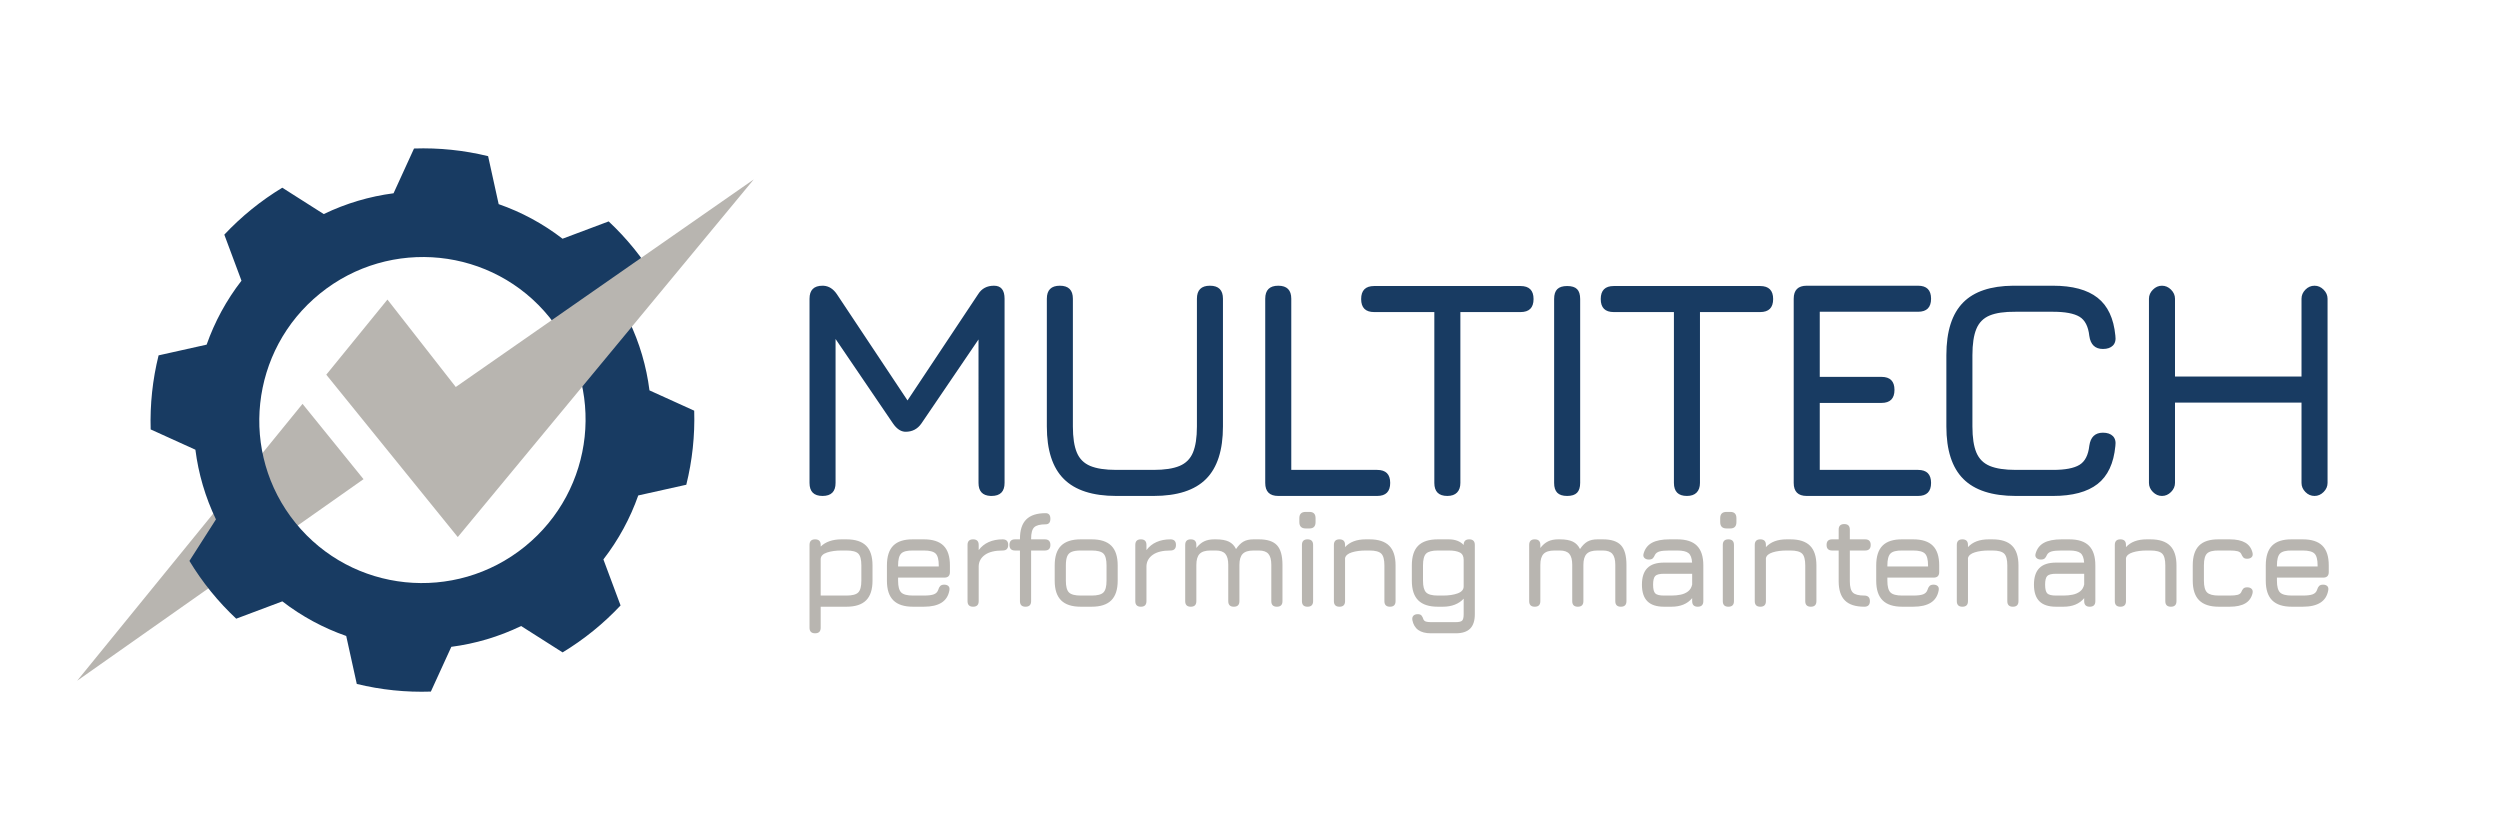
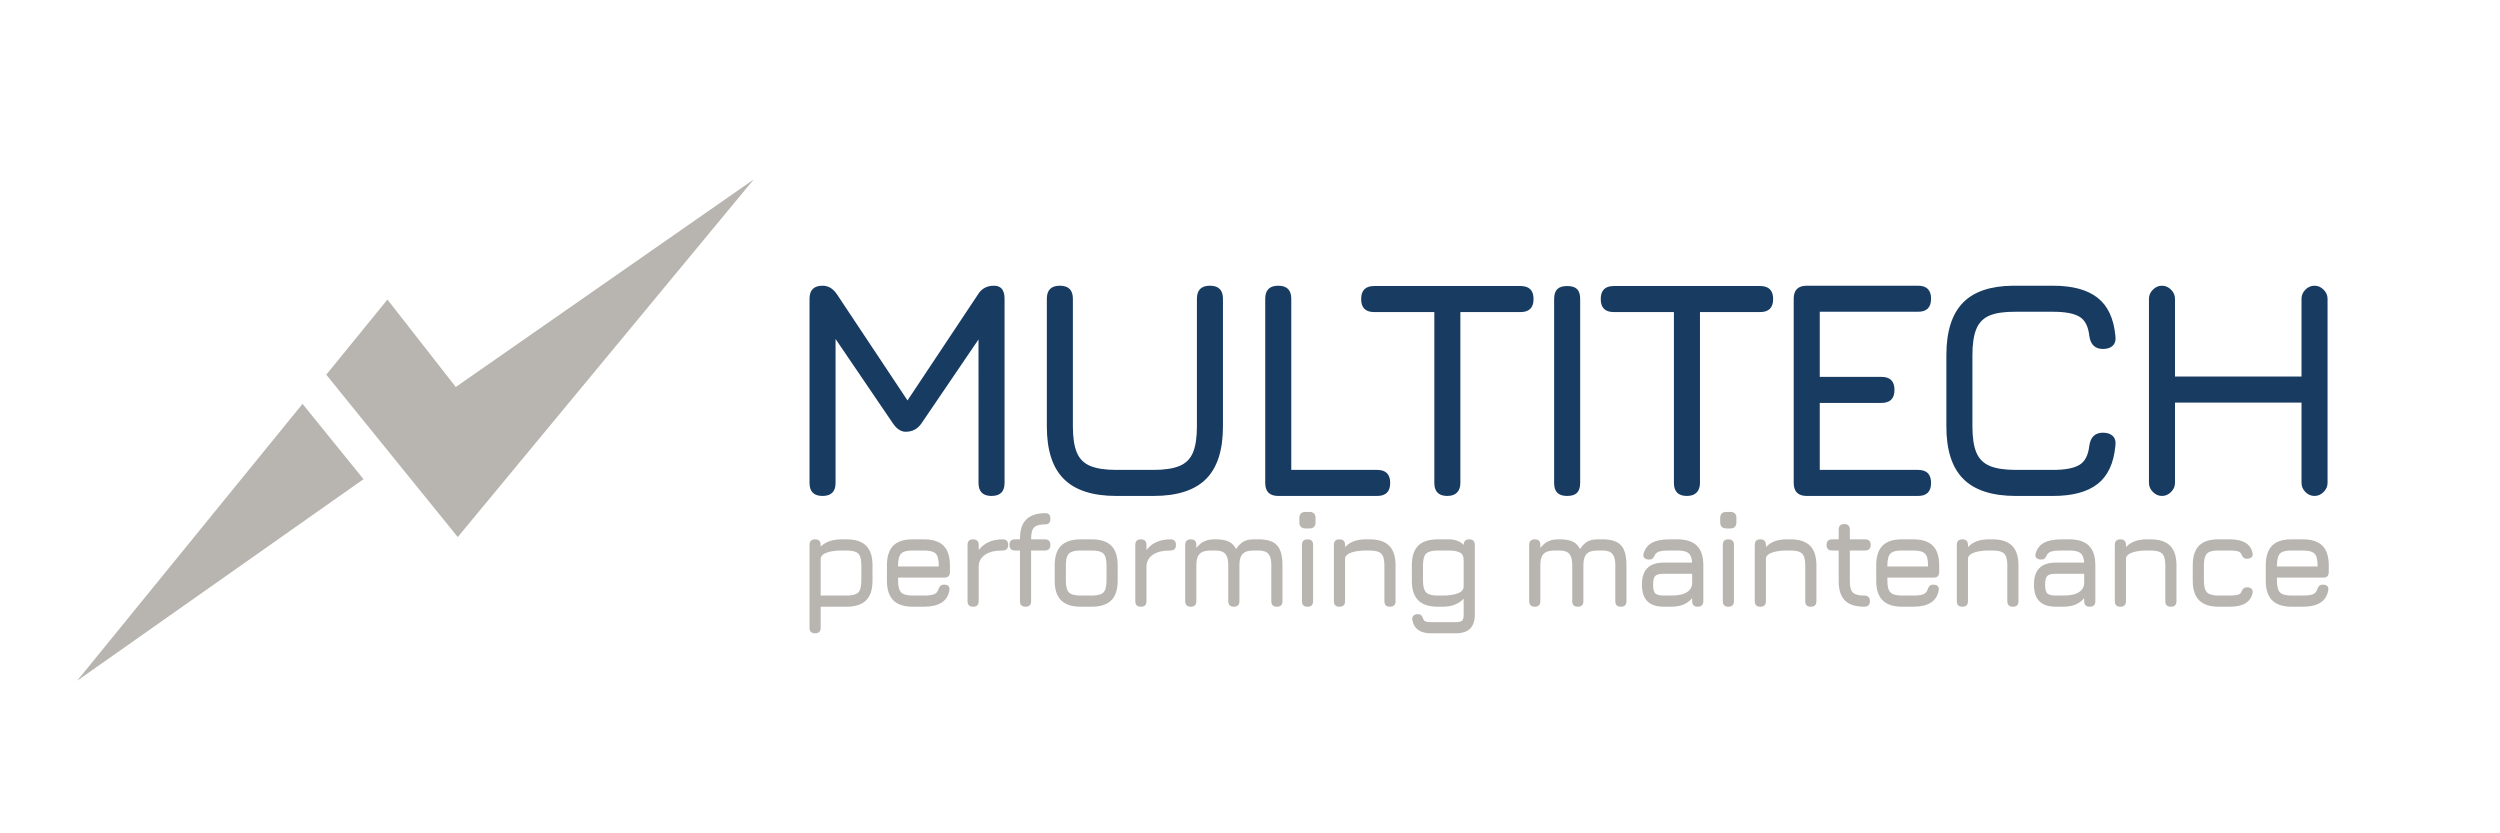
<svg xmlns="http://www.w3.org/2000/svg" width="420px" height="140px" viewBox="0 0 420 140" version="1.1">
  <title>logo</title>
  <desc>Created with Sketch.</desc>
  <g id="Logos" stroke="none" stroke-width="1" fill="none" fill-rule="evenodd">
    <g id="logo">
      <g transform="translate(5, 6)">
        <g id="sign" transform="translate(-0, 0)">
          <polygon id="flash-bottom" fill="#B8B5B0" transform="translate(28.14, 86.644) rotate(51) translate(-28.14, -86.644) " points="36.28 57.296 32.321 115.992 20 57.296" />
-           <path d="M111.123,58.302 L103.297,55.676 C102.34,51.62 100.752,47.811 98.632,44.364 L102.313,36.959 C99.786,33.614 96.812,30.63 93.48,28.095 L86.1,31.789 C82.666,29.66 78.871,28.065 74.831,27.106 L72.214,19.252 C70.172,18.971 68.089,18.823 65.97,18.823 C63.85,18.823 61.768,18.971 59.725,19.252 L57.109,27.106 C53.068,28.065 49.273,29.66 45.838,31.789 L38.459,28.095 C35.127,30.63 32.153,33.614 29.628,36.959 L33.309,44.364 C31.188,47.811 29.598,51.62 28.643,55.676 L20.817,58.302 C20.537,60.35 20.389,62.442 20.389,64.568 C20.389,66.694 20.537,68.786 20.817,70.834 L28.643,73.46 C29.599,77.516 31.188,81.325 33.308,84.772 L29.629,92.178 C32.154,95.522 35.128,98.506 38.46,101.041 L45.839,97.347 C49.274,99.476 53.069,101.071 57.109,102.03 L59.726,109.884 C61.768,110.165 63.851,110.314 65.97,110.314 C68.09,110.314 70.172,110.165 72.215,109.884 L74.831,102.03 C78.872,101.071 82.667,99.476 86.101,97.348 L93.481,101.041 C96.812,98.506 99.787,95.522 102.312,92.178 L98.632,84.772 C100.753,81.325 102.341,77.516 103.297,73.46 L111.124,70.834 C111.403,68.786 111.552,66.694 111.552,64.568 C111.552,62.442 111.403,60.35 111.123,58.302 Z M65.97,92.015 C50.866,92.015 38.621,79.727 38.621,64.568 C38.621,49.409 50.866,37.121 65.97,37.121 C81.074,37.121 93.318,49.409 93.318,64.568 C93.318,79.727 81.074,92.015 65.97,92.015 Z" id="gear" fill="#183B62" fill-rule="nonzero" transform="translate(65.97, 64.568) rotate(51) translate(-65.97, -64.568) " />
          <polygon id="flash-top" fill="#B8B5B0" transform="translate(89.518, 45.23) rotate(51) translate(-89.518, -45.23) " points="93.338 7 108.74 83.46 73.638 83.46 70.295 67.531 88.934 67.853" />
        </g>
        <g id="typo" transform="translate(131, 42)" fill-rule="nonzero">
          <path d="M30.579,35.319 C32.037,35.319 32.767,34.59 32.767,33.131 L32.767,33.131 L32.767,2.188 C32.767,0.729 32.176,1.66112957e-05 30.995,1.66112957e-05 C29.815,1.66112957e-05 28.929,0.469 28.339,1.407 L28.339,1.407 L16.461,19.273 L4.584,1.407 C3.985,0.531 3.249,0.065 2.377,0.006 L2.188,1.66112957e-05 C0.729,1.66112957e-05 0,0.729 0,2.188 L0,2.188 L0,33.131 C0,34.59 0.729,35.319 2.188,35.319 C3.647,35.319 4.376,34.59 4.376,33.131 L4.376,33.131 L4.375,8.949 L14.013,23.129 C14.61,24 15.266,24.466 15.982,24.529 L16.149,24.536 C17.278,24.536 18.163,24.067 18.806,23.129 L18.806,23.129 L28.39,9.027 L28.391,33.131 C28.391,34.526 29.058,35.254 30.392,35.315 L30.579,35.319 Z M57.789,35.319 C61.782,35.319 64.726,34.368 66.618,32.467 C68.511,30.566 69.457,27.627 69.457,23.65 L69.457,23.65 L69.457,2.188 C69.457,1.459 69.275,0.912 68.91,0.547 C68.546,0.182 67.999,1.66112957e-05 67.269,1.66112957e-05 C66.54,1.66112957e-05 65.993,0.182 65.629,0.547 C65.264,0.912 65.082,1.459 65.082,2.188 L65.082,2.188 L65.082,23.65 C65.082,25.508 64.86,26.967 64.417,28.026 C63.975,29.085 63.224,29.836 62.164,30.279 C61.105,30.722 59.647,30.943 57.789,30.943 L57.789,30.943 L51.537,30.943 C49.679,30.943 48.221,30.722 47.162,30.279 C46.102,29.836 45.351,29.085 44.909,28.026 C44.466,26.967 44.244,25.508 44.244,23.65 L44.244,23.65 L44.244,2.188 C44.244,1.459 44.062,0.912 43.697,0.547 C43.333,0.182 42.786,1.66112957e-05 42.056,1.66112957e-05 C41.327,1.66112957e-05 40.78,0.182 40.416,0.547 C40.051,0.912 39.869,1.459 39.869,2.188 L39.869,2.188 L39.869,23.65 C39.869,27.627 40.819,30.566 42.721,32.467 C44.622,34.368 47.561,35.319 51.537,35.319 L51.537,35.319 L57.789,35.319 Z M95.365,35.319 C96.824,35.319 97.553,34.59 97.553,33.131 C97.553,31.673 96.824,30.943 95.365,30.943 L95.365,30.943 L80.935,30.943 L80.935,2.188 C80.935,0.729 80.206,1.66112957e-05 78.747,1.66112957e-05 C77.289,1.66112957e-05 76.559,0.729 76.559,2.188 L76.559,2.188 L76.559,33.131 C76.559,34.59 77.289,35.319 78.747,35.319 L78.747,35.319 L95.365,35.319 Z M107.155,35.319 C107.867,35.319 108.41,35.128 108.783,34.746 C109.157,34.364 109.343,33.826 109.343,33.131 L109.343,33.131 L109.343,4.428 L119.449,4.428 C120.179,4.428 120.726,4.246 121.09,3.881 C121.455,3.516 121.637,2.969 121.637,2.24 C121.637,1.511 121.455,0.964 121.09,0.599 C120.726,0.234 120.179,0.052 119.449,0.052 L119.449,0.052 L94.861,0.052 C94.132,0.052 93.585,0.234 93.22,0.599 C92.856,0.964 92.673,1.511 92.673,2.24 C92.673,2.969 92.856,3.516 93.22,3.881 C93.585,4.246 94.132,4.428 94.861,4.428 L94.861,4.428 L104.967,4.428 L104.967,33.131 C104.967,33.86 105.15,34.407 105.514,34.772 C105.879,35.137 106.426,35.319 107.155,35.319 Z M127.281,35.319 C128.045,35.319 128.6,35.141 128.948,34.785 C129.295,34.429 129.469,33.878 129.469,33.131 L129.469,33.131 L129.469,2.24 C129.469,1.476 129.295,0.92 128.948,0.573 C128.6,0.226 128.045,0.052 127.281,0.052 C126.534,0.052 125.983,0.226 125.627,0.573 C125.271,0.92 125.093,1.476 125.093,2.24 L125.093,2.24 L125.093,33.131 C125.093,33.878 125.271,34.429 125.627,34.785 C125.983,35.141 126.534,35.319 127.281,35.319 Z M147.406,35.319 C148.118,35.319 148.66,35.128 149.034,34.746 C149.407,34.364 149.594,33.826 149.594,33.131 L149.594,33.131 L149.594,4.428 L159.7,4.428 C160.429,4.428 160.976,4.246 161.341,3.881 C161.705,3.516 161.888,2.969 161.888,2.24 C161.888,1.511 161.705,0.964 161.341,0.599 C160.976,0.234 160.429,0.052 159.7,0.052 L159.7,0.052 L135.112,0.052 C134.383,0.052 133.836,0.234 133.471,0.599 C133.106,0.964 132.924,1.511 132.924,2.24 C132.924,2.969 133.106,3.516 133.471,3.881 C133.836,4.246 134.383,4.428 135.112,4.428 L135.112,4.428 L145.218,4.428 L145.218,33.131 C145.218,33.86 145.4,34.407 145.765,34.772 C146.13,35.137 146.677,35.319 147.406,35.319 Z M186.233,35.319 C187.691,35.319 188.42,34.59 188.42,33.131 C188.42,31.673 187.691,30.943 186.233,30.943 L186.233,30.943 L169.719,30.943 L169.719,19.691 L180.086,19.691 C181.544,19.691 182.273,18.962 182.273,17.503 C182.273,16.045 181.544,15.315 180.086,15.315 L180.086,15.315 L169.719,15.315 L169.719,4.376 L186.233,4.376 C187.691,4.376 188.42,3.647 188.42,2.188 C188.42,0.729 187.691,1.66112957e-05 186.233,1.66112957e-05 L186.233,1.66112957e-05 L167.531,1.66112957e-05 C166.073,1.66112957e-05 165.343,0.729 165.343,2.188 L165.343,2.188 L165.343,33.131 C165.343,34.59 166.073,35.319 167.531,35.319 L167.531,35.319 L186.233,35.319 Z M208.91,35.319 C212.175,35.319 214.667,34.651 216.386,33.314 C218.105,31.976 219.103,29.849 219.381,26.932 C219.485,26.203 219.346,25.647 218.964,25.265 C218.582,24.883 218.027,24.692 217.297,24.692 C215.978,24.692 215.214,25.421 215.005,26.88 C214.832,28.46 214.28,29.532 213.351,30.097 C212.422,30.661 210.942,30.943 208.91,30.943 L208.91,30.943 L202.659,30.943 C200.801,30.943 199.343,30.722 198.283,30.279 C197.224,29.836 196.473,29.085 196.03,28.026 C195.588,26.967 195.366,25.508 195.366,23.65 L195.366,23.65 L195.366,11.669 C195.366,9.794 195.588,8.322 196.03,7.254 C196.473,6.186 197.22,5.435 198.27,5.001 C199.321,4.567 200.767,4.358 202.607,4.376 L208.91,4.376 C210.942,4.376 212.422,4.654 213.351,5.209 C214.28,5.765 214.832,6.842 215.005,8.439 C215.214,9.898 215.978,10.627 217.297,10.627 C218.027,10.627 218.582,10.436 218.964,10.054 C219.346,9.672 219.485,9.116 219.381,8.387 C219.103,5.487 218.105,3.364 216.386,2.019 C214.667,0.673 212.175,0 208.91,0 L208.91,0 L202.187,0 C198.44,0.033 195.655,0.967 193.829,2.8 C191.937,4.701 190.99,7.658 190.99,11.669 L190.99,11.669 L190.99,23.65 C190.99,27.627 191.941,30.566 193.842,32.467 C195.744,34.368 198.683,35.319 202.659,35.319 L202.659,35.319 L208.91,35.319 Z M252.842,35.319 C253.415,35.319 253.923,35.098 254.366,34.655 C254.809,34.212 255.03,33.704 255.03,33.131 L255.03,33.131 L255.03,2.188 C255.03,1.615 254.809,1.107 254.366,0.664 C253.923,0.221 253.415,1.66112957e-05 252.842,1.66112957e-05 C252.252,1.66112957e-05 251.74,0.221 251.305,0.664 C250.871,1.107 250.654,1.615 250.654,2.188 L250.654,2.188 L250.654,15.263 L229.4,15.263 L229.4,2.188 C229.4,1.615 229.179,1.107 228.736,0.664 C228.293,0.221 227.785,1.66112957e-05 227.212,1.66112957e-05 C226.639,1.66112957e-05 226.131,0.221 225.689,0.664 C225.246,1.107 225.024,1.615 225.024,2.188 L225.024,2.188 L225.024,33.131 C225.024,33.704 225.246,34.212 225.689,34.655 C226.131,35.098 226.639,35.319 227.212,35.319 C227.785,35.319 228.293,35.098 228.736,34.655 C229.179,34.212 229.4,33.704 229.4,33.131 L229.4,33.131 L229.4,19.639 L250.654,19.639 L250.654,33.131 C250.654,33.704 250.871,34.212 251.305,34.655 C251.74,35.098 252.252,35.319 252.842,35.319 Z" id="MULTITECH" fill="#183B62" />
          <path d="M0.938,58.394 C1.563,58.394 1.875,58.082 1.875,57.457 L1.875,57.457 L1.875,53.929 L6.207,53.929 C7.695,53.929 8.796,53.57 9.511,52.852 C10.225,52.134 10.582,51.034 10.582,49.553 L10.582,49.553 L10.582,46.986 C10.582,45.498 10.225,44.396 9.511,43.682 C8.796,42.967 7.695,42.61 6.207,42.61 L6.207,42.61 L5.358,42.61 C4.621,42.61 3.957,42.713 3.366,42.917 C2.774,43.122 2.277,43.425 1.875,43.827 L1.875,43.827 L1.875,43.548 C1.875,42.923 1.563,42.61 0.938,42.61 C0.313,42.61 0,42.923 0,43.548 L0,43.548 L0,57.457 C0,58.082 0.313,58.394 0.938,58.394 Z M6.207,52.054 L1.875,52.054 L1.875,45.881 C1.913,45.397 2.27,45.044 2.947,44.82 C3.624,44.597 4.428,44.486 5.358,44.486 L5.358,44.486 L6.207,44.486 C7.181,44.486 7.842,44.659 8.188,45.005 C8.534,45.351 8.707,46.011 8.707,46.986 L8.707,46.986 L8.707,49.553 C8.707,50.521 8.534,51.18 8.188,51.529 C7.842,51.879 7.181,52.054 6.207,52.054 L6.207,52.054 Z M19.211,53.929 C20.476,53.929 21.466,53.702 22.18,53.248 C22.895,52.794 23.334,52.106 23.497,51.183 C23.557,50.871 23.505,50.633 23.341,50.469 C23.177,50.305 22.939,50.223 22.627,50.223 C22.329,50.223 22.108,50.298 21.963,50.447 C21.817,50.595 21.704,50.811 21.622,51.094 C21.503,51.451 21.261,51.7 20.897,51.842 C20.532,51.983 19.97,52.054 19.211,52.054 L19.211,52.054 L17.38,52.054 C16.413,52.054 15.754,51.881 15.404,51.535 C15.055,51.189 14.88,50.536 14.88,49.576 L14.88,49.576 L14.88,49.04 L22.649,49.04 C23.274,49.04 23.587,48.727 23.587,48.102 L23.587,48.102 L23.587,46.986 C23.587,45.49 23.23,44.387 22.515,43.676 C21.801,42.966 20.699,42.61 19.211,42.61 L19.211,42.61 L17.38,42.61 C15.899,42.595 14.8,42.943 14.082,43.654 C13.363,44.365 13.004,45.475 13.004,46.986 L13.004,46.986 L13.004,49.576 C13.004,51.049 13.363,52.143 14.082,52.858 C14.8,53.572 15.899,53.929 17.38,53.929 L17.38,53.929 L19.211,53.929 Z M21.711,47.165 L14.88,47.165 L14.88,46.986 C14.88,46.004 15.055,45.338 15.404,44.988 C15.754,44.638 16.413,44.471 17.38,44.486 L19.211,44.486 C20.186,44.486 20.846,44.659 21.192,45.005 C21.538,45.351 21.711,46.011 21.711,46.986 L21.711,46.986 L21.711,47.165 Z M27.482,53.929 C28.107,53.929 28.42,53.617 28.42,52.992 L28.42,52.992 L28.42,47.087 C28.457,46.305 28.814,45.676 29.492,45.2 C30.169,44.724 31.151,44.486 32.439,44.486 C33.064,44.486 33.376,44.173 33.376,43.548 C33.376,42.923 33.064,42.61 32.439,42.61 C31.56,42.61 30.781,42.763 30.1,43.068 C29.419,43.373 28.859,43.823 28.42,44.419 L28.42,44.419 L28.42,43.548 C28.42,42.923 28.107,42.61 27.482,42.61 C26.857,42.61 26.545,42.923 26.545,43.548 L26.545,43.548 L26.545,52.992 C26.545,53.617 26.857,53.929 27.482,53.929 Z M36.29,53.929 C36.915,53.929 37.227,53.617 37.227,52.992 L37.227,52.992 L37.227,44.486 L39.527,44.486 C40.152,44.486 40.464,44.173 40.464,43.548 C40.464,42.923 40.152,42.61 39.527,42.61 L39.527,42.61 L37.227,42.61 L37.227,42.521 C37.227,41.568 37.398,40.925 37.741,40.59 C38.083,40.255 38.723,40.087 39.661,40.087 C40.197,40.087 40.464,39.775 40.464,39.15 C40.464,38.525 40.197,38.212 39.661,38.212 C38.202,38.212 37.119,38.564 36.412,39.267 C35.705,39.97 35.352,41.055 35.352,42.521 L35.352,42.521 L35.352,42.61 L34.526,42.61 C33.901,42.61 33.588,42.923 33.588,43.548 C33.588,44.173 33.901,44.486 34.526,44.486 L34.526,44.486 L35.352,44.486 L35.352,52.992 C35.352,53.617 35.664,53.929 36.29,53.929 Z M47.396,53.929 C48.885,53.929 49.986,53.57 50.7,52.852 C51.415,52.134 51.772,51.034 51.772,49.553 L51.772,49.553 L51.772,46.986 C51.772,45.498 51.415,44.396 50.7,43.682 C49.986,42.967 48.885,42.61 47.396,42.61 L47.396,42.61 L45.566,42.61 C44.085,42.61 42.985,42.966 42.267,43.676 C41.549,44.387 41.19,45.49 41.19,46.986 L41.19,46.986 L41.19,49.576 C41.19,51.049 41.549,52.143 42.267,52.858 C42.985,53.572 44.085,53.929 45.566,53.929 L45.566,53.929 L47.396,53.929 Z M47.396,52.054 L45.566,52.054 C44.598,52.054 43.94,51.881 43.59,51.535 C43.24,51.189 43.065,50.536 43.065,49.576 L43.065,49.576 L43.065,46.986 C43.065,46.331 43.14,45.823 43.288,45.462 C43.437,45.101 43.692,44.848 44.053,44.703 C44.414,44.558 44.918,44.486 45.566,44.486 L45.566,44.486 L47.396,44.486 C48.371,44.486 49.032,44.659 49.378,45.005 C49.724,45.351 49.897,46.011 49.897,46.986 L49.897,46.986 L49.897,49.553 C49.897,50.521 49.724,51.18 49.378,51.529 C49.032,51.879 48.371,52.054 47.396,52.054 L47.396,52.054 Z M55.668,53.929 C56.293,53.929 56.605,53.617 56.605,52.992 L56.605,52.992 L56.605,47.087 C56.643,46.305 57,45.676 57.677,45.2 C58.354,44.724 59.337,44.486 60.624,44.486 C61.249,44.486 61.562,44.173 61.562,43.548 C61.562,42.923 61.249,42.61 60.624,42.61 C59.746,42.61 58.966,42.763 58.285,43.068 C57.604,43.373 57.044,43.823 56.605,44.419 L56.605,44.419 L56.605,43.548 C56.605,42.923 56.293,42.61 55.668,42.61 C55.043,42.61 54.73,42.923 54.73,43.548 L54.73,43.548 L54.73,52.992 C54.73,53.617 55.043,53.929 55.668,53.929 Z M78.518,53.929 C79.143,53.929 79.455,53.617 79.455,52.992 L79.455,52.992 L79.455,46.897 C79.455,45.364 79.148,44.266 78.534,43.604 C77.92,42.941 76.91,42.61 75.504,42.61 L75.504,42.61 L74.588,42.61 C73.911,42.61 73.351,42.735 72.908,42.984 C72.466,43.233 72.047,43.652 71.653,44.24 C71.377,43.667 70.975,43.252 70.447,42.995 C69.919,42.739 69.193,42.61 68.27,42.61 L68.27,42.61 L67.98,42.61 C67.325,42.61 66.761,42.724 66.289,42.951 C65.816,43.178 65.383,43.548 64.988,44.061 L64.988,44.061 L64.988,43.548 C64.988,42.923 64.676,42.61 64.051,42.61 C63.426,42.61 63.113,42.923 63.113,43.548 L63.113,43.548 L63.113,52.992 C63.113,53.617 63.426,53.929 64.051,53.929 C64.676,53.929 64.988,53.617 64.988,52.992 L64.988,52.992 L64.988,46.897 C64.988,46.048 65.171,45.434 65.535,45.055 C65.9,44.675 66.507,44.486 67.355,44.486 L67.355,44.486 L68.27,44.486 C69.007,44.486 69.537,44.675 69.861,45.055 C70.185,45.434 70.347,46.048 70.347,46.897 L70.347,46.897 L70.347,52.992 C70.347,53.617 70.659,53.929 71.284,53.929 C71.909,53.929 72.222,53.617 72.222,52.992 L72.222,52.992 L72.222,46.897 C72.222,46.048 72.404,45.434 72.769,45.055 C73.133,44.675 73.74,44.486 74.588,44.486 L74.588,44.486 L75.504,44.486 C76.24,44.486 76.771,44.675 77.094,45.055 C77.418,45.434 77.58,46.048 77.58,46.897 L77.58,46.897 L77.58,52.992 C77.58,53.617 77.893,53.929 78.518,53.929 Z M83.998,40.78 C84.676,40.78 85.014,40.422 85.014,39.708 L85.014,39.708 L85.014,39.049 C85.014,38.35 84.676,38 83.998,38 L83.998,38 L83.351,38 C82.644,38 82.29,38.35 82.29,39.049 L82.29,39.049 L82.29,39.708 C82.29,40.422 82.644,40.78 83.351,40.78 L83.351,40.78 L83.998,40.78 Z M83.663,53.929 C84.289,53.929 84.601,53.617 84.601,52.992 L84.601,52.992 L84.601,43.548 C84.601,42.923 84.289,42.61 83.663,42.61 C83.038,42.61 82.726,42.923 82.726,43.548 L82.726,43.548 L82.726,52.992 C82.726,53.617 83.038,53.929 83.663,53.929 Z M97.516,53.929 C98.141,53.929 98.454,53.617 98.454,52.992 L98.454,52.992 L98.454,46.986 C98.454,45.498 98.097,44.396 97.382,43.682 C96.668,42.967 95.567,42.61 94.078,42.61 L94.078,42.61 L93.453,42.61 C91.92,42.61 90.759,43.046 89.97,43.916 L89.97,43.916 L89.97,43.548 C89.97,42.923 89.658,42.61 89.033,42.61 C88.407,42.61 88.095,42.923 88.095,43.548 L88.095,43.548 L88.095,52.992 C88.095,53.617 88.407,53.929 89.033,53.929 C89.658,53.929 89.97,53.617 89.97,52.992 L89.97,52.992 L89.97,45.758 C90.074,45.319 90.458,44.997 91.12,44.793 C91.782,44.588 92.56,44.486 93.453,44.486 L93.453,44.486 L94.078,44.486 C95.038,44.486 95.695,44.659 96.048,45.005 C96.402,45.351 96.579,46.011 96.579,46.986 L96.579,46.986 L96.579,52.992 C96.579,53.617 96.891,53.929 97.516,53.929 Z M108.556,58.394 C109.65,58.394 110.459,58.132 110.984,57.607 C111.509,57.083 111.771,56.273 111.771,55.18 L111.771,55.18 L111.771,43.548 C111.771,42.923 111.458,42.61 110.833,42.61 C110.208,42.61 109.896,42.923 109.896,43.548 L109.896,43.548 L109.896,43.559 C109.598,43.239 109.239,43.001 108.818,42.845 C108.398,42.688 107.923,42.61 107.395,42.61 L107.395,42.61 L105.564,42.61 C104.069,42.61 102.965,42.966 102.255,43.676 C101.544,44.387 101.189,45.49 101.189,46.986 L101.189,46.986 L101.189,49.576 C101.189,51.049 101.548,52.143 102.266,52.858 C102.984,53.572 104.083,53.929 105.564,53.929 L105.564,53.929 L106.413,53.929 C107.15,53.929 107.814,53.814 108.405,53.583 C108.997,53.353 109.494,53.018 109.896,52.579 L109.896,52.579 L109.896,55.18 C109.896,55.723 109.812,56.082 109.644,56.257 C109.477,56.432 109.114,56.519 108.556,56.519 L108.556,56.519 L104.403,56.519 C104.039,56.519 103.762,56.489 103.572,56.43 C103.382,56.37 103.243,56.259 103.153,56.095 C103.057,55.79 102.943,55.561 102.813,55.408 C102.683,55.256 102.476,55.18 102.193,55.18 C101.858,55.18 101.609,55.269 101.445,55.447 C101.282,55.626 101.226,55.872 101.278,56.184 C101.427,56.928 101.76,57.483 102.277,57.847 C102.794,58.212 103.503,58.394 104.403,58.394 L104.403,58.394 L108.556,58.394 Z M106.413,52.054 L105.564,52.054 C104.597,52.054 103.938,51.877 103.589,51.524 C103.239,51.17 103.064,50.521 103.064,49.576 L103.064,49.576 L103.064,46.986 C103.064,46.004 103.241,45.341 103.594,44.999 C103.948,44.657 104.604,44.486 105.564,44.486 L105.564,44.486 L107.395,44.486 C108.191,44.486 108.807,44.595 109.243,44.815 C109.678,45.034 109.896,45.446 109.896,46.048 L109.896,46.048 L109.896,50.513 C109.896,51.049 109.561,51.44 108.891,51.686 C108.221,51.931 107.395,52.054 106.413,52.054 L106.413,52.054 Z M136.306,53.929 C136.931,53.929 137.244,53.617 137.244,52.992 L137.244,52.992 L137.244,46.897 C137.244,45.364 136.937,44.266 136.323,43.604 C135.709,42.941 134.699,42.61 133.292,42.61 L133.292,42.61 L132.377,42.61 C131.7,42.61 131.14,42.735 130.697,42.984 C130.254,43.233 129.836,43.652 129.441,44.24 C129.166,43.667 128.764,43.252 128.236,42.995 C127.707,42.739 126.982,42.61 126.059,42.61 L126.059,42.61 L125.769,42.61 C125.114,42.61 124.55,42.724 124.077,42.951 C123.605,43.178 123.171,43.548 122.777,44.061 L122.777,44.061 L122.777,43.548 C122.777,42.923 122.464,42.61 121.839,42.61 C121.214,42.61 120.902,42.923 120.902,43.548 L120.902,43.548 L120.902,52.992 C120.902,53.617 121.214,53.929 121.839,53.929 C122.464,53.929 122.777,53.617 122.777,52.992 L122.777,52.992 L122.777,46.897 C122.777,46.048 122.959,45.434 123.324,45.055 C123.689,44.675 124.295,44.486 125.143,44.486 L125.143,44.486 L126.059,44.486 C126.796,44.486 127.326,44.675 127.65,45.055 C127.973,45.434 128.135,46.048 128.135,46.897 L128.135,46.897 L128.135,52.992 C128.135,53.617 128.448,53.929 129.073,53.929 C129.698,53.929 130.01,53.617 130.01,52.992 L130.01,52.992 L130.01,46.897 C130.01,46.048 130.193,45.434 130.557,45.055 C130.922,44.675 131.529,44.486 132.377,44.486 L132.377,44.486 L133.292,44.486 C134.029,44.486 134.559,44.675 134.883,45.055 C135.207,45.434 135.369,46.048 135.369,46.897 L135.369,46.897 L135.369,52.992 C135.369,53.617 135.681,53.929 136.306,53.929 Z M144.801,53.929 C146.327,53.929 147.487,53.449 148.284,52.489 L148.284,52.489 L148.284,52.992 C148.284,53.617 148.596,53.929 149.221,53.929 C149.847,53.929 150.159,53.617 150.159,52.992 L150.159,52.992 L150.159,46.986 C150.159,45.498 149.802,44.396 149.087,43.682 C148.373,42.967 147.272,42.61 145.783,42.61 L145.783,42.61 L144.488,42.61 C143.216,42.61 142.224,42.806 141.513,43.196 C140.803,43.587 140.336,44.203 140.113,45.044 C140.038,45.334 140.09,45.567 140.269,45.741 C140.447,45.916 140.693,46.004 141.006,46.004 C141.288,46.004 141.5,45.944 141.642,45.825 C141.783,45.706 141.921,45.49 142.055,45.178 C142.204,44.917 142.46,44.737 142.825,44.636 C143.19,44.536 143.744,44.486 144.488,44.486 L144.488,44.486 L145.783,44.486 C146.669,44.486 147.294,44.629 147.659,44.915 C148.023,45.202 148.228,45.736 148.273,46.517 L148.273,46.517 L143.551,46.517 C142.293,46.517 141.361,46.822 140.754,47.433 C140.148,48.043 139.845,48.973 139.845,50.223 C139.845,51.473 140.15,52.404 140.76,53.014 C141.37,53.624 142.3,53.929 143.551,53.929 L143.551,53.929 L144.801,53.929 Z M144.801,52.054 L143.551,52.054 C142.814,52.054 142.325,51.933 142.083,51.691 C141.841,51.449 141.72,50.96 141.72,50.223 C141.72,49.494 141.841,49.007 142.083,48.761 C142.325,48.515 142.814,48.393 143.551,48.393 L143.551,48.393 L148.284,48.393 L148.284,50.201 C148.172,50.7 147.943,51.083 147.597,51.351 C147.251,51.619 146.836,51.803 146.353,51.903 C145.869,52.004 145.352,52.054 144.801,52.054 L144.801,52.054 Z M154.702,40.78 C155.379,40.78 155.718,40.422 155.718,39.708 L155.718,39.708 L155.718,39.049 C155.718,38.35 155.379,38 154.702,38 L154.702,38 L154.055,38 C153.348,38 152.994,38.35 152.994,39.049 L152.994,39.049 L152.994,39.708 C152.994,40.422 153.348,40.78 154.055,40.78 L154.055,40.78 L154.702,40.78 Z M154.367,53.929 C154.992,53.929 155.305,53.617 155.305,52.992 L155.305,52.992 L155.305,43.548 C155.305,42.923 154.992,42.61 154.367,42.61 C153.742,42.61 153.43,42.923 153.43,43.548 L153.43,43.548 L153.43,52.992 C153.43,53.617 153.742,53.929 154.367,53.929 Z M168.22,53.929 C168.845,53.929 169.158,53.617 169.158,52.992 L169.158,52.992 L169.158,46.986 C169.158,45.498 168.8,44.396 168.086,43.682 C167.372,42.967 166.27,42.61 164.782,42.61 L164.782,42.61 L164.157,42.61 C162.624,42.61 161.463,43.046 160.674,43.916 L160.674,43.916 L160.674,43.548 C160.674,42.923 160.361,42.61 159.736,42.61 C159.111,42.61 158.799,42.923 158.799,43.548 L158.799,43.548 L158.799,52.992 C158.799,53.617 159.111,53.929 159.736,53.929 C160.361,53.929 160.674,53.617 160.674,52.992 L160.674,52.992 L160.674,45.758 C160.778,45.319 161.161,44.997 161.824,44.793 C162.486,44.588 163.264,44.486 164.157,44.486 L164.157,44.486 L164.782,44.486 C165.742,44.486 166.399,44.659 166.752,45.005 C167.106,45.351 167.282,46.011 167.282,46.986 L167.282,46.986 L167.282,52.992 C167.282,53.617 167.595,53.929 168.22,53.929 Z M177.206,53.929 C177.831,53.929 178.143,53.617 178.143,52.992 C178.143,52.664 178.06,52.426 177.892,52.277 C177.725,52.128 177.496,52.054 177.206,52.054 C176.268,52.054 175.628,51.888 175.286,51.557 C174.943,51.226 174.772,50.588 174.772,49.643 L174.772,49.643 L174.772,44.486 L177.34,44.486 C177.965,44.486 178.277,44.173 178.277,43.548 C178.277,42.923 177.965,42.61 177.34,42.61 L177.34,42.61 L174.772,42.61 L174.772,40.98 C174.772,40.355 174.46,40.043 173.835,40.043 C173.21,40.043 172.897,40.355 172.897,40.98 L172.897,40.98 L172.897,42.61 L171.803,42.61 C171.178,42.61 170.865,42.923 170.865,43.548 C170.865,44.173 171.178,44.486 171.803,44.486 L171.803,44.486 L172.897,44.486 L172.897,49.643 C172.897,51.101 173.247,52.18 173.946,52.88 C174.646,53.58 175.732,53.929 177.206,53.929 Z M185.41,53.929 C186.675,53.929 187.665,53.702 188.38,53.248 C189.094,52.794 189.533,52.106 189.697,51.183 C189.756,50.871 189.704,50.633 189.54,50.469 C189.377,50.305 189.139,50.223 188.826,50.223 C188.528,50.223 188.307,50.298 188.162,50.447 C188.017,50.595 187.903,50.811 187.821,51.094 C187.702,51.451 187.46,51.7 187.096,51.842 C186.731,51.983 186.169,52.054 185.41,52.054 L185.41,52.054 L183.58,52.054 C182.612,52.054 181.953,51.881 181.604,51.535 C181.254,51.189 181.079,50.536 181.079,49.576 L181.079,49.576 L181.079,49.04 L188.848,49.04 C189.473,49.04 189.786,48.727 189.786,48.102 L189.786,48.102 L189.786,46.986 C189.786,45.49 189.429,44.387 188.714,43.676 C188,42.966 186.899,42.61 185.41,42.61 L185.41,42.61 L183.58,42.61 C182.099,42.595 180.999,42.943 180.281,43.654 C179.563,44.365 179.204,45.475 179.204,46.986 L179.204,46.986 L179.204,49.576 C179.204,51.049 179.563,52.143 180.281,52.858 C180.999,53.572 182.099,53.929 183.58,53.929 L183.58,53.929 L185.41,53.929 Z M187.911,47.165 L181.079,47.165 L181.079,46.986 C181.079,46.004 181.254,45.338 181.604,44.988 C181.953,44.638 182.612,44.471 183.58,44.486 L185.41,44.486 C186.385,44.486 187.046,44.659 187.392,45.005 C187.738,45.351 187.911,46.011 187.911,46.986 L187.911,46.986 L187.911,47.165 Z M202.165,53.929 C202.79,53.929 203.103,53.617 203.103,52.992 L203.103,52.992 L203.103,46.986 C203.103,45.498 202.746,44.396 202.031,43.682 C201.317,42.967 200.216,42.61 198.727,42.61 L198.727,42.61 L198.102,42.61 C196.569,42.61 195.408,43.046 194.619,43.916 L194.619,43.916 L194.619,43.548 C194.619,42.923 194.307,42.61 193.682,42.61 C193.057,42.61 192.744,42.923 192.744,43.548 L192.744,43.548 L192.744,52.992 C192.744,53.617 193.057,53.929 193.682,53.929 C194.307,53.929 194.619,53.617 194.619,52.992 L194.619,52.992 L194.619,45.758 C194.723,45.319 195.107,44.997 195.769,44.793 C196.431,44.588 197.209,44.486 198.102,44.486 L198.102,44.486 L198.727,44.486 C199.687,44.486 200.344,44.659 200.697,45.005 C201.051,45.351 201.228,46.011 201.228,46.986 L201.228,46.986 L201.228,52.992 C201.228,53.617 201.54,53.929 202.165,53.929 Z M210.66,53.929 C212.186,53.929 213.347,53.449 214.143,52.489 L214.143,52.489 L214.143,52.992 C214.143,53.617 214.455,53.929 215.08,53.929 C215.706,53.929 216.018,53.617 216.018,52.992 L216.018,52.992 L216.018,46.986 C216.018,45.498 215.661,44.396 214.947,43.682 C214.232,42.967 213.131,42.61 211.642,42.61 L211.642,42.61 L210.347,42.61 C209.075,42.61 208.083,42.806 207.373,43.196 C206.662,43.587 206.195,44.203 205.972,45.044 C205.897,45.334 205.949,45.567 206.128,45.741 C206.307,45.916 206.552,46.004 206.865,46.004 C207.147,46.004 207.36,45.944 207.501,45.825 C207.642,45.706 207.78,45.49 207.914,45.178 C208.063,44.917 208.32,44.737 208.684,44.636 C209.049,44.536 209.603,44.486 210.347,44.486 L210.347,44.486 L211.642,44.486 C212.528,44.486 213.153,44.629 213.518,44.915 C213.882,45.202 214.087,45.736 214.132,46.517 L214.132,46.517 L209.41,46.517 C208.152,46.517 207.22,46.822 206.613,47.433 C206.007,48.043 205.704,48.973 205.704,50.223 C205.704,51.473 206.009,52.404 206.619,53.014 C207.229,53.624 208.16,53.929 209.41,53.929 L209.41,53.929 L210.66,53.929 Z M210.66,52.054 L209.41,52.054 C208.673,52.054 208.184,51.933 207.942,51.691 C207.7,51.449 207.579,50.96 207.579,50.223 C207.579,49.494 207.7,49.007 207.942,48.761 C208.184,48.515 208.673,48.393 209.41,48.393 L209.41,48.393 L214.143,48.393 L214.143,50.201 C214.031,50.7 213.802,51.083 213.456,51.351 C213.11,51.619 212.695,51.803 212.212,51.903 C211.728,52.004 211.211,52.054 210.66,52.054 L210.66,52.054 Z M228.71,53.929 C229.335,53.929 229.648,53.617 229.648,52.992 L229.648,52.992 L229.648,46.986 C229.648,45.498 229.29,44.396 228.576,43.682 C227.862,42.967 226.76,42.61 225.272,42.61 L225.272,42.61 L224.647,42.61 C223.114,42.61 221.953,43.046 221.164,43.916 L221.164,43.916 L221.164,43.548 C221.164,42.923 220.851,42.61 220.226,42.61 C219.601,42.61 219.289,42.923 219.289,43.548 L219.289,43.548 L219.289,52.992 C219.289,53.617 219.601,53.929 220.226,53.929 C220.851,53.929 221.164,53.617 221.164,52.992 L221.164,52.992 L221.164,45.758 C221.268,45.319 221.651,44.997 222.314,44.793 C222.976,44.588 223.754,44.486 224.647,44.486 L224.647,44.486 L225.272,44.486 C226.232,44.486 226.889,44.659 227.242,45.005 C227.596,45.351 227.772,46.011 227.772,46.986 L227.772,46.986 L227.772,52.992 C227.772,53.617 228.085,53.929 228.71,53.929 Z M238.589,53.929 C239.698,53.929 240.57,53.741 241.207,53.366 C241.843,52.99 242.25,52.419 242.429,51.652 C242.496,51.34 242.442,51.098 242.267,50.927 C242.092,50.755 241.848,50.67 241.536,50.67 C241.238,50.67 241.02,50.74 240.883,50.882 C240.745,51.023 240.62,51.235 240.509,51.518 C240.397,51.719 240.193,51.859 239.895,51.937 C239.597,52.015 239.162,52.054 238.589,52.054 L238.589,52.054 L236.758,52.054 C235.798,52.054 235.141,51.879 234.788,51.529 C234.434,51.18 234.258,50.521 234.258,49.553 L234.258,49.553 L234.258,46.964 C234.258,45.989 234.434,45.328 234.788,44.982 C235.141,44.636 235.798,44.471 236.758,44.486 L238.589,44.486 C239.162,44.486 239.597,44.525 239.895,44.603 C240.193,44.681 240.397,44.82 240.509,45.021 C240.62,45.289 240.743,45.498 240.877,45.647 C241.011,45.795 241.223,45.87 241.513,45.87 C241.841,45.87 242.092,45.784 242.267,45.613 C242.442,45.442 242.496,45.2 242.429,44.887 C242.25,44.113 241.843,43.54 241.207,43.168 C240.57,42.796 239.698,42.61 238.589,42.61 L238.589,42.61 L236.758,42.61 C235.262,42.595 234.159,42.945 233.448,43.66 C232.738,44.374 232.382,45.475 232.382,46.964 L232.382,46.964 L232.382,49.553 C232.382,51.034 232.741,52.134 233.46,52.852 C234.178,53.57 235.277,53.929 236.758,53.929 L236.758,53.929 L238.589,53.929 Z M250.857,53.929 C252.122,53.929 253.111,53.702 253.826,53.248 C254.54,52.794 254.979,52.106 255.143,51.183 C255.203,50.871 255.15,50.633 254.987,50.469 C254.823,50.305 254.585,50.223 254.272,50.223 C253.975,50.223 253.753,50.298 253.608,50.447 C253.463,50.595 253.35,50.811 253.268,51.094 C253.149,51.451 252.907,51.7 252.542,51.842 C252.177,51.983 251.616,52.054 250.857,52.054 L250.857,52.054 L249.026,52.054 C248.058,52.054 247.4,51.881 247.05,51.535 C246.7,51.189 246.525,50.536 246.525,49.576 L246.525,49.576 L246.525,49.04 L254.295,49.04 C254.92,49.04 255.232,48.727 255.232,48.102 L255.232,48.102 L255.232,46.986 C255.232,45.49 254.875,44.387 254.161,43.676 C253.446,42.966 252.345,42.61 250.857,42.61 L250.857,42.61 L249.026,42.61 C247.545,42.595 246.445,42.943 245.727,43.654 C245.009,44.365 244.65,45.475 244.65,46.986 L244.65,46.986 L244.65,49.576 C244.65,51.049 245.009,52.143 245.727,52.858 C246.445,53.572 247.545,53.929 249.026,53.929 L249.026,53.929 L250.857,53.929 Z M253.357,47.165 L246.525,47.165 L246.525,46.986 C246.525,46.004 246.7,45.338 247.05,44.988 C247.4,44.638 248.058,44.471 249.026,44.486 L250.857,44.486 C251.831,44.486 252.492,44.659 252.838,45.005 C253.184,45.351 253.357,46.011 253.357,46.986 L253.357,46.986 L253.357,47.165 Z" id="performingmaintenance" fill="#B8B5B0" />
        </g>
      </g>
    </g>
  </g>
</svg>